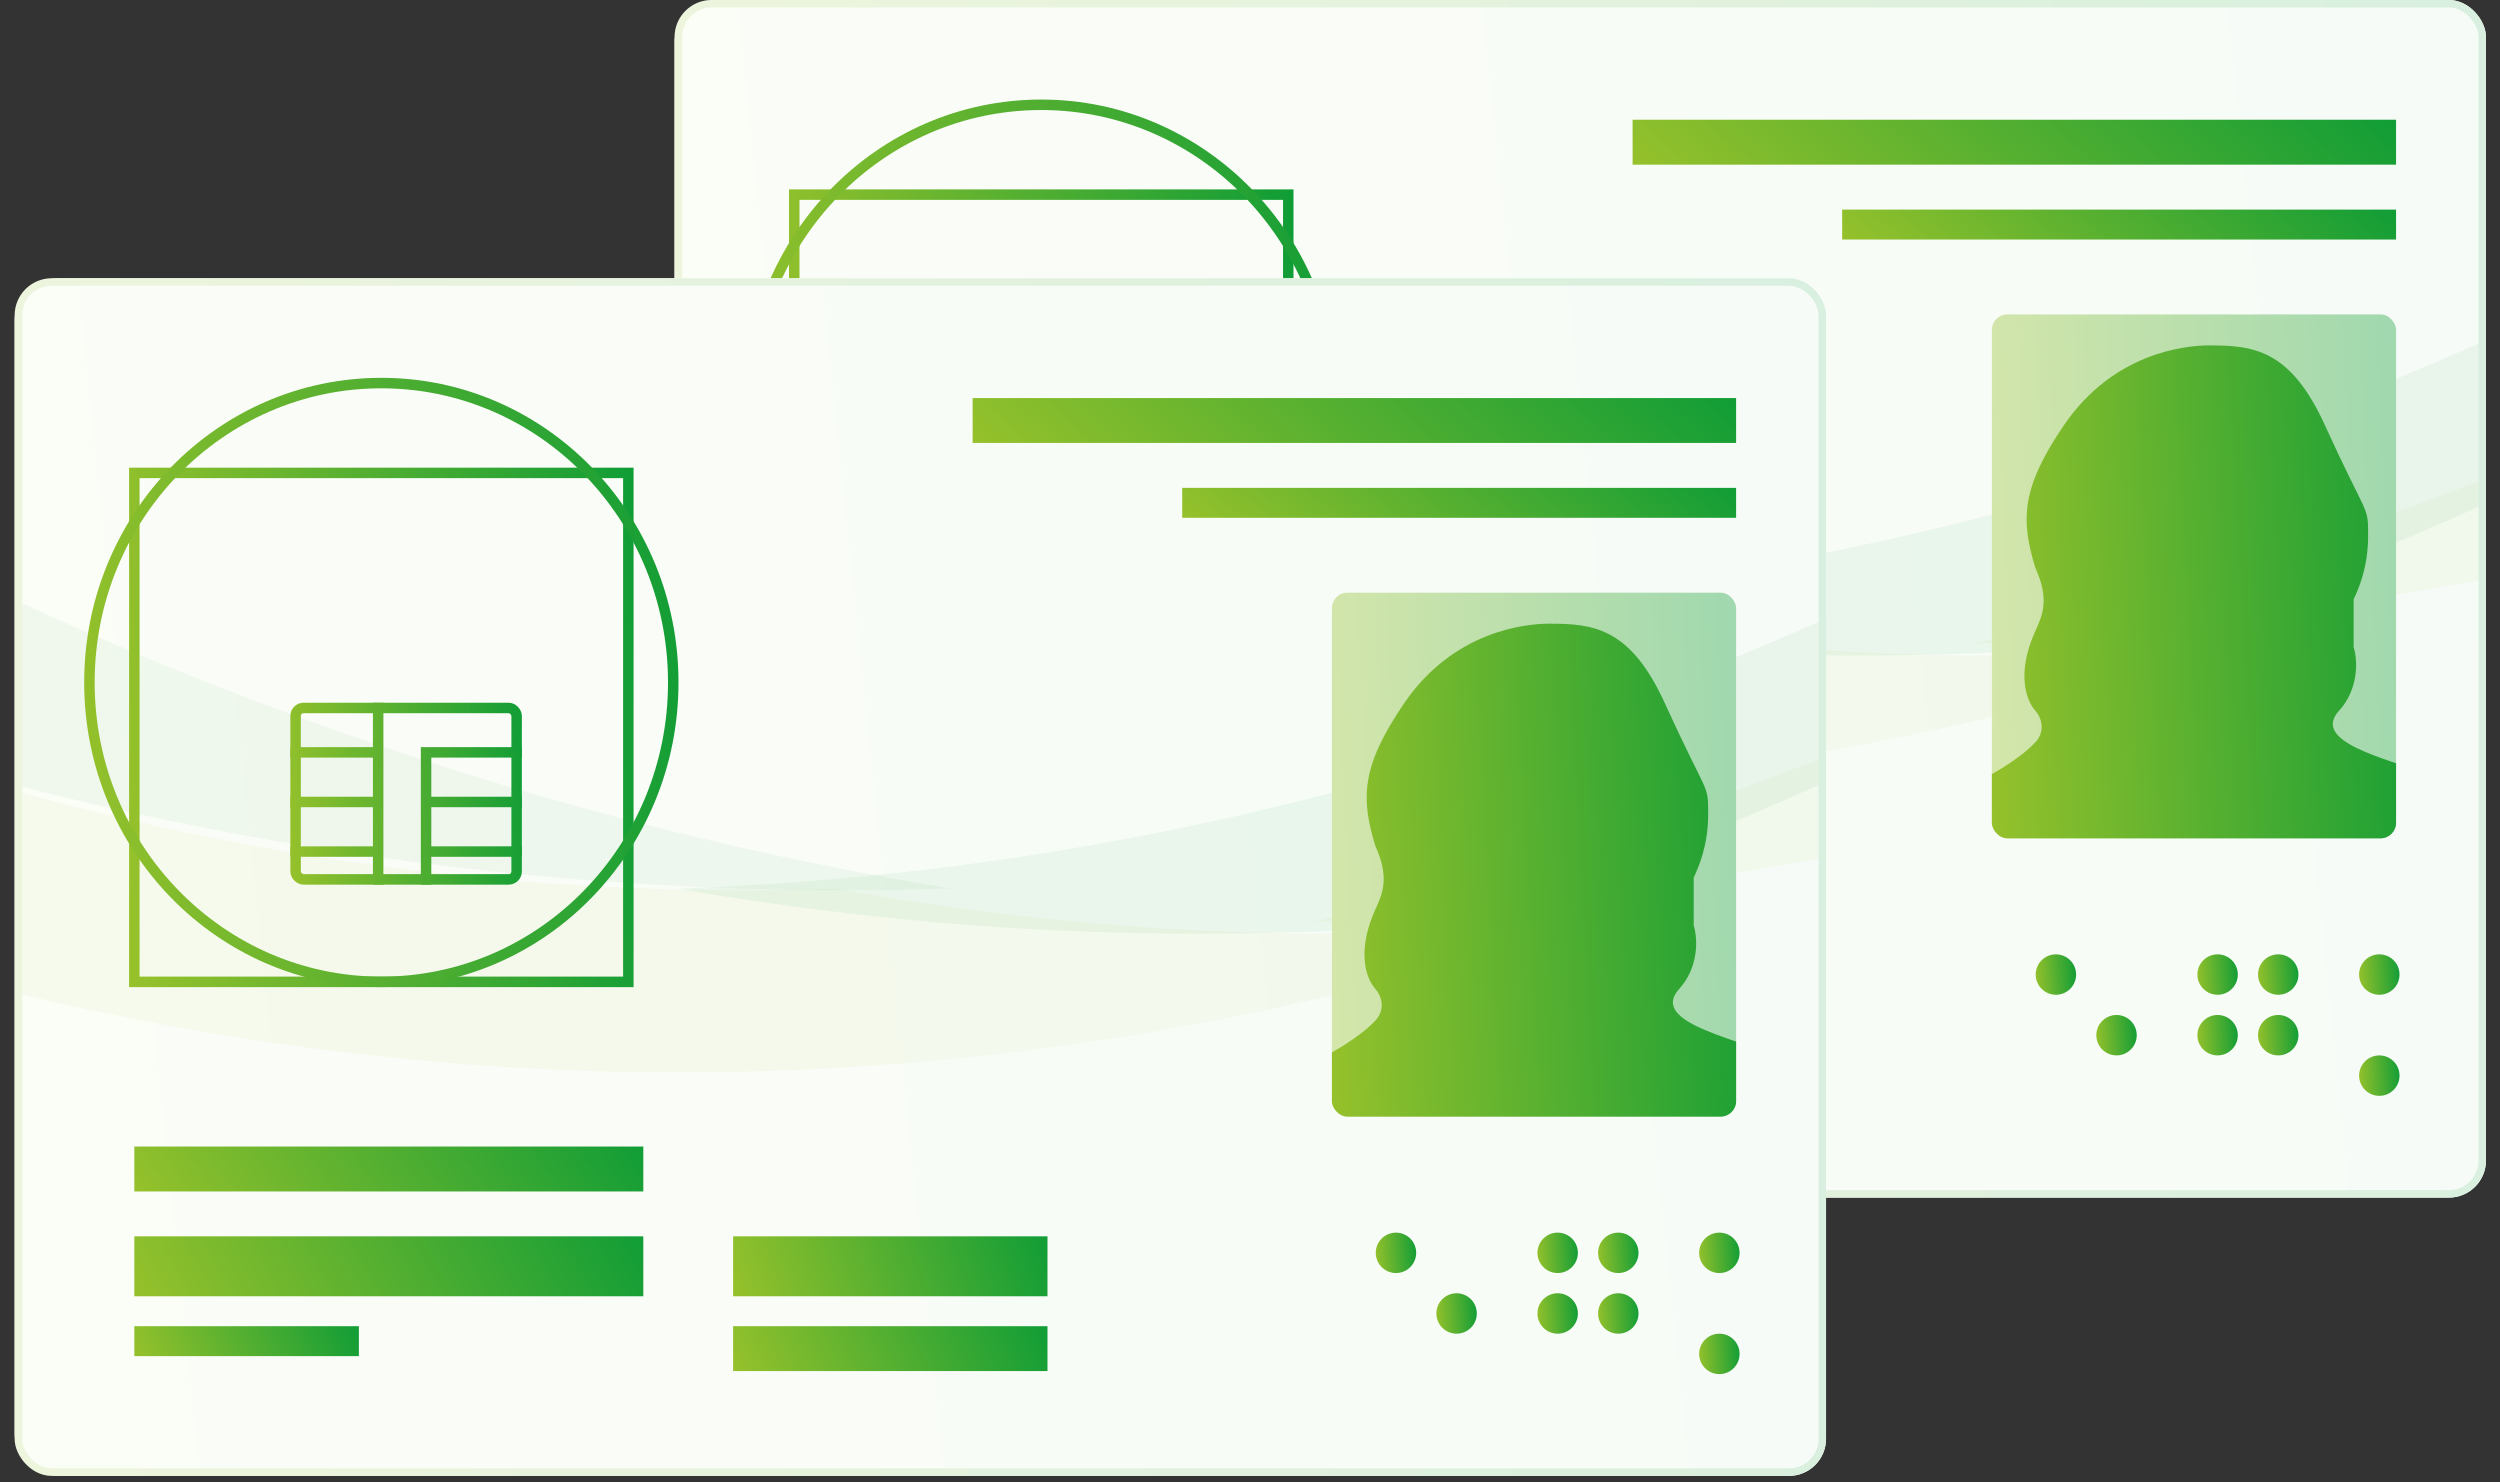
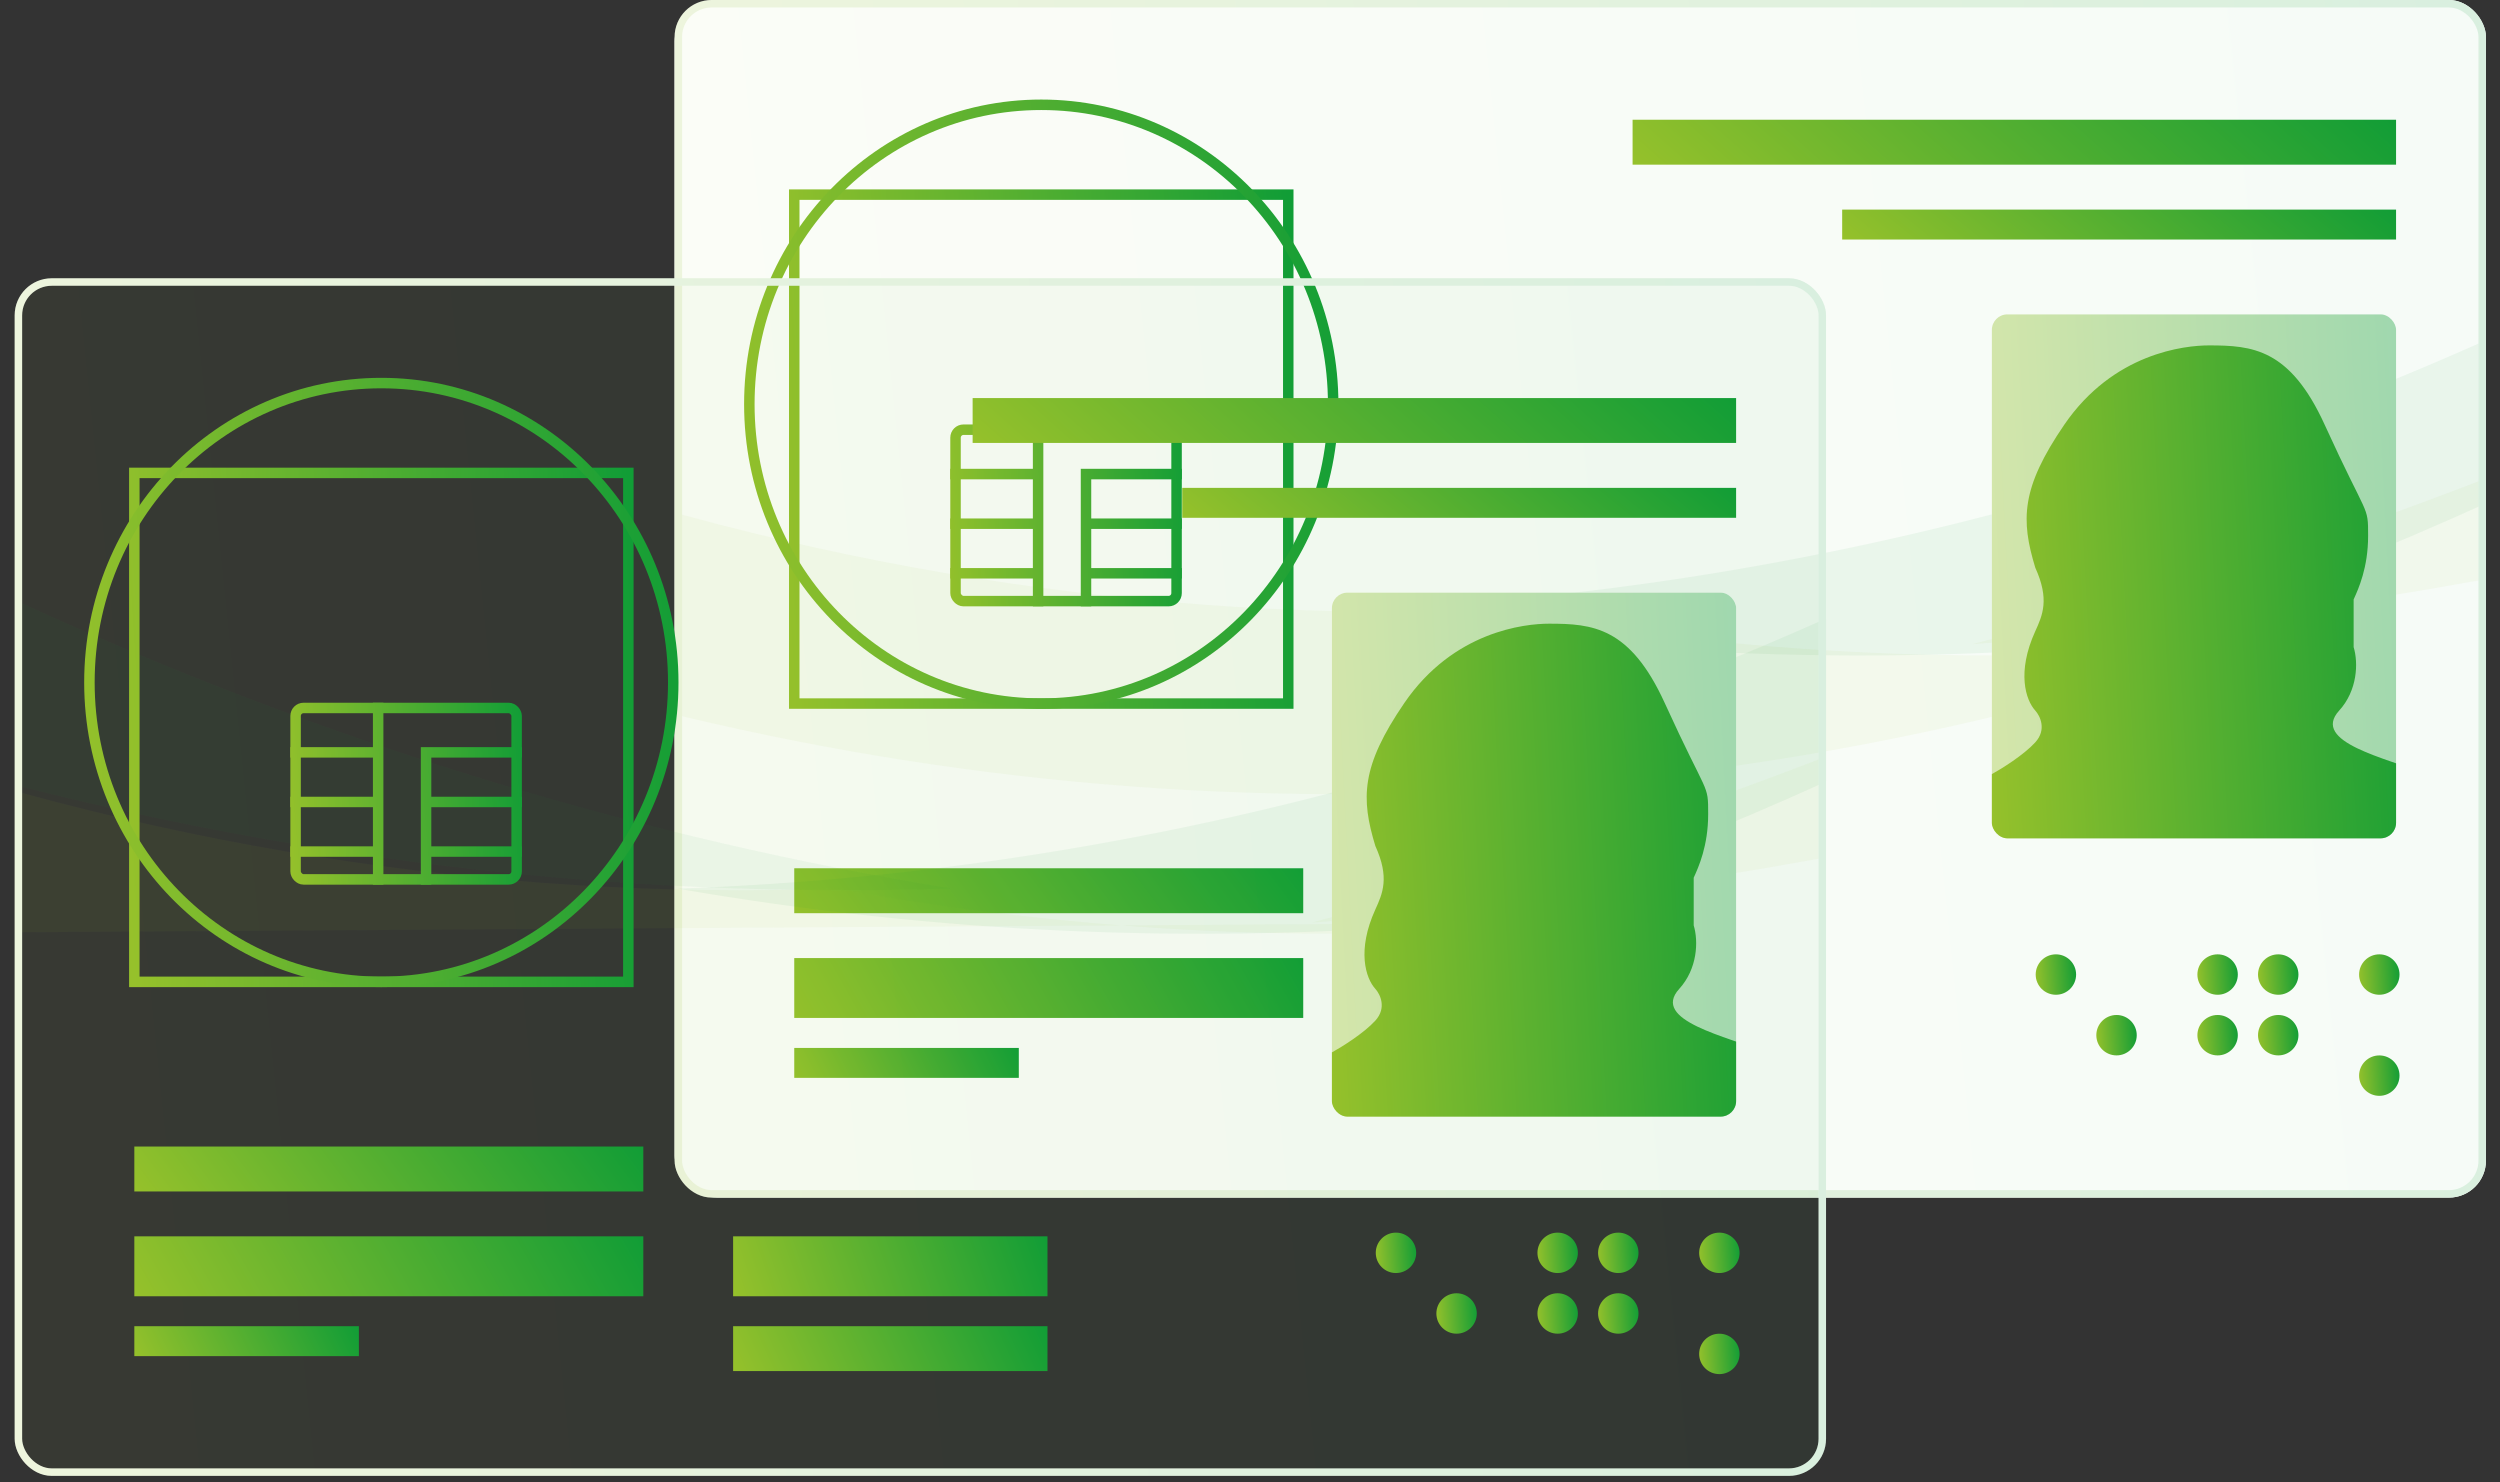
<svg xmlns="http://www.w3.org/2000/svg" width="167" height="99" viewBox="0 0 167 99" fill="none">
  <rect x="0" y="0" width="167" height="99" fill="#333333" stroke="none" />
  <g clip-path="url(#clip0_1342_37129)">
    <rect x="45.056" width="124" height="80" rx="2.888" fill="white" />
    <rect x="45.056" width="124" height="80" rx="2.888" fill="url(#paint0_linear_1342_37129)" fill-opacity="0.04" />
    <rect x="53.056" y="64" width="34" height="4" fill="url(#paint1_linear_1342_37129)" />
    <rect x="93.056" y="64" width="21" height="4" fill="url(#paint2_linear_1342_37129)" />
    <rect x="53.056" y="70" width="15" height="2" fill="url(#paint3_linear_1342_37129)" />
    <rect x="123.057" y="14" width="37" height="2" fill="url(#paint4_linear_1342_37129)" />
    <rect x="109.057" y="8" width="51" height="3" fill="url(#paint5_linear_1342_37129)" />
    <rect x="93.056" y="70" width="21" height="3" fill="url(#paint6_linear_1342_37129)" />
    <rect x="53.056" y="58" width="34" height="3" fill="url(#paint7_linear_1342_37129)" />
    <g opacity="0.5">
      <path d="M185.28 34.514L185.28 23.782C167.976 31.818 150.054 38.26 131.71 43.037C149.758 41.771 167.676 38.921 185.28 34.514Z" fill="#96C12B" fill-opacity="0.1" />
    </g>
    <g opacity="0.5">
      <path d="M150.014 43.035C133.31 44.538 116.538 43.779 99.944 40.769C76.716 41.586 53.521 37.888 31.057 29.787L31.057 43.776C70.193 56.39 110.965 56.135 150.014 43.035Z" fill="#96C12B" fill-opacity="0.1" />
    </g>
    <path d="M141.699 43.036C156.622 38.26 171.203 31.819 185.281 23.784L185.281 13C154.963 30.2 122.392 39.628 89.344 40.77C106.696 43.78 124.233 44.539 141.699 43.036Z" fill="#119D36" fill-opacity="0.06" />
    <g opacity="0.8">
-       <path d="M107.647 40.769C87.193 37.423 67.096 31.361 47.709 22.688C42.052 20.161 36.501 17.439 31.057 14.521L31.057 29.788C56.034 37.889 81.822 41.586 107.647 40.769Z" fill="#119D36" fill-opacity="0.06" />
-     </g>
+       </g>
    <g clip-path="url(#clip1_1342_37129)">
      <rect x="133.057" y="21" width="27" height="35" rx="1.037" fill="white" />
      <rect x="133.057" y="21" width="27" height="35" rx="1.037" fill="url(#paint8_linear_1342_37129)" fill-opacity="0.4" />
      <path d="M135.957 49.588C135.183 50.437 133.701 51.356 133.057 51.71V58.073H162.057V51.71C159.479 50.649 154.323 49.588 156.257 47.467C157.479 46.126 157.545 44.285 157.223 43.225V40.043L157.223 40.043C157.545 39.336 158.19 37.922 158.19 35.8C158.19 33.679 158.19 34.74 155.29 28.376C152.97 23.285 150.457 23.073 147.557 23.073C145.945 23.073 141.171 23.576 137.89 28.376C134.99 32.619 134.99 34.74 135.957 37.922C136.923 40.043 136.44 41.103 135.957 42.164C134.71 44.9 135.312 46.76 135.957 47.467C136.279 47.821 136.73 48.74 135.957 49.588Z" fill="url(#paint9_linear_1342_37129)" />
    </g>
    <rect x="63.829" y="28.703" width="14.766" height="11.452" rx="0.534" stroke="url(#paint10_linear_1342_37129)" stroke-width="0.7" />
    <path d="M69.345 28.354V40.505M72.545 40.505V31.668H78.945M72.545 34.982H78.945M72.545 38.296H78.945M63.479 31.668H69.345M63.479 34.982H69.345M63.479 38.296H69.345" stroke="url(#paint11_linear_1342_37129)" stroke-width="0.7" />
    <rect x="53.056" y="13" width="33" height="34" stroke="url(#paint12_linear_1342_37129)" stroke-width="0.7" />
    <ellipse cx="69.556" cy="27" rx="19.5" ry="20" stroke="url(#paint13_linear_1342_37129)" stroke-width="0.7" />
    <circle cx="137.334" cy="65.1" r="1.35" fill="url(#paint14_linear_1342_37129)" />
    <circle cx="148.136" cy="65.1" r="1.35" fill="url(#paint15_linear_1342_37129)" />
    <circle cx="148.136" cy="69.151" r="1.35" fill="url(#paint16_linear_1342_37129)" />
    <circle cx="141.384" cy="69.151" r="1.35" fill="url(#paint17_linear_1342_37129)" />
    <circle cx="152.186" cy="65.1" r="1.35" fill="url(#paint18_linear_1342_37129)" />
    <circle cx="152.186" cy="69.151" r="1.35" fill="url(#paint19_linear_1342_37129)" />
    <circle cx="158.938" cy="65.1" r="1.35" fill="url(#paint20_linear_1342_37129)" />
    <circle cx="158.938" cy="71.852" r="1.35" fill="url(#paint21_linear_1342_37129)" />
  </g>
  <rect x="45.312" y="0.25" width="120.5" height="79.5" rx="2.227" stroke="white" stroke-width="0.5" />
  <rect x="45.312" y="0.25" width="120.5" height="79.5" rx="2.227" stroke="url(#paint22_linear_1342_37129)" stroke-opacity="0.16" stroke-width="0.5" />
  <g clip-path="url(#clip2_1342_37129)">
-     <rect x="0.973" y="18.589" width="124" height="80" rx="2.888" fill="white" />
    <rect x="0.973" y="18.589" width="124" height="80" rx="2.888" fill="url(#paint23_linear_1342_37129)" fill-opacity="0.04" />
    <rect x="8.973" y="82.589" width="34" height="4" fill="url(#paint24_linear_1342_37129)" />
    <rect x="48.972" y="82.589" width="21" height="4" fill="url(#paint25_linear_1342_37129)" />
    <rect x="8.973" y="88.589" width="15" height="2" fill="url(#paint26_linear_1342_37129)" />
    <rect x="78.972" y="32.589" width="37" height="2" fill="url(#paint27_linear_1342_37129)" />
    <rect x="64.972" y="26.589" width="51" height="3" fill="url(#paint28_linear_1342_37129)" />
    <rect x="48.972" y="88.589" width="21" height="3" fill="url(#paint29_linear_1342_37129)" />
    <rect x="8.973" y="76.589" width="34" height="3" fill="url(#paint30_linear_1342_37129)" />
    <g opacity="0.5">
      <path d="M141.196 53.103L141.196 42.371C123.892 50.407 105.97 56.848 87.626 61.626C105.674 60.36 123.592 57.51 141.196 53.103Z" fill="#96C12B" fill-opacity="0.1" />
    </g>
    <g opacity="0.5">
-       <path d="M105.93 61.623C89.226 63.127 72.454 62.367 55.86 59.358C32.632 60.175 9.437 56.477 -13.027 48.376L-13.027 62.365C26.109 74.978 66.881 74.724 105.93 61.623Z" fill="#96C12B" fill-opacity="0.1" />
+       <path d="M105.93 61.623C89.226 63.127 72.454 62.367 55.86 59.358C32.632 60.175 9.437 56.477 -13.027 48.376L-13.027 62.365Z" fill="#96C12B" fill-opacity="0.1" />
    </g>
    <path d="M97.615 61.625C112.538 56.849 127.119 50.408 141.197 42.373L141.197 31.589C110.879 48.789 78.308 58.217 45.26 59.359C62.612 62.369 80.149 63.128 97.615 61.625Z" fill="#119D36" fill-opacity="0.06" />
    <g opacity="0.8">
      <path d="M63.563 59.358C43.109 56.012 23.012 49.95 3.625 41.277C-2.032 38.75 -7.583 36.028 -13.027 33.11L-13.027 48.377C11.95 56.478 37.738 60.175 63.563 59.358Z" fill="#119D36" fill-opacity="0.06" />
    </g>
    <g clip-path="url(#clip3_1342_37129)">
      <rect x="88.972" y="39.589" width="27" height="35" rx="1.037" fill="white" />
      <rect x="88.972" y="39.589" width="27" height="35" rx="1.037" fill="url(#paint31_linear_1342_37129)" fill-opacity="0.4" />
      <path d="M91.873 68.177C91.099 69.026 89.617 69.945 88.972 70.299V76.662H117.973V70.298C115.395 69.238 110.239 68.177 112.173 66.056C113.395 64.714 113.461 62.874 113.139 61.814V58.632L113.139 58.632C113.461 57.925 114.106 56.511 114.106 54.389C114.106 52.268 114.106 53.329 111.206 46.965C108.886 41.874 106.373 41.662 103.473 41.662C101.861 41.662 97.087 42.165 93.806 46.965C90.906 51.208 90.906 53.329 91.873 56.511C92.839 58.632 92.356 59.692 91.873 60.753C90.626 63.489 91.228 65.349 91.873 66.056C92.195 66.41 92.646 67.329 91.873 68.177Z" fill="url(#paint32_linear_1342_37129)" />
    </g>
    <rect x="19.745" y="47.292" width="14.766" height="11.452" rx="0.534" stroke="url(#paint33_linear_1342_37129)" stroke-width="0.7" />
    <path d="M25.261 46.942V59.094M28.461 59.094V50.257H34.861M28.461 53.571H34.861M28.461 56.885H34.861M19.395 50.257H25.261M19.395 53.571H25.261M19.395 56.885H25.261" stroke="url(#paint34_linear_1342_37129)" stroke-width="0.7" />
    <rect x="8.973" y="31.589" width="33" height="34" stroke="url(#paint35_linear_1342_37129)" stroke-width="0.7" />
    <ellipse cx="25.473" cy="45.589" rx="19.5" ry="20" stroke="url(#paint36_linear_1342_37129)" stroke-width="0.7" />
    <circle cx="93.251" cy="83.689" r="1.35" fill="url(#paint37_linear_1342_37129)" />
    <circle cx="104.052" cy="83.689" r="1.35" fill="url(#paint38_linear_1342_37129)" />
    <circle cx="104.052" cy="87.74" r="1.35" fill="url(#paint39_linear_1342_37129)" />
    <circle cx="97.3" cy="87.74" r="1.35" fill="url(#paint40_linear_1342_37129)" />
    <circle cx="108.102" cy="83.689" r="1.35" fill="url(#paint41_linear_1342_37129)" />
    <circle cx="108.102" cy="87.74" r="1.35" fill="url(#paint42_linear_1342_37129)" />
    <circle cx="114.854" cy="83.689" r="1.35" fill="url(#paint43_linear_1342_37129)" />
    <circle cx="114.854" cy="90.441" r="1.35" fill="url(#paint44_linear_1342_37129)" />
  </g>
  <rect x="1.229" y="18.839" width="120.5" height="79.5" rx="2.227" stroke="white" stroke-width="0.5" />
  <rect x="1.229" y="18.839" width="120.5" height="79.5" rx="2.227" stroke="url(#paint45_linear_1342_37129)" stroke-opacity="0.16" stroke-width="0.5" />
  <defs>
    <linearGradient id="paint0_linear_1342_37129" x1="45.056" y1="80" x2="175.889" y2="66.574" gradientUnits="userSpaceOnUse">
      <stop stop-color="#96C12B" />
      <stop offset="1" stop-color="#119D36" />
    </linearGradient>
    <linearGradient id="paint1_linear_1342_37129" x1="53.056" y1="68" x2="80.588" y2="52.506" gradientUnits="userSpaceOnUse">
      <stop stop-color="#96C12B" />
      <stop offset="1" stop-color="#119D36" />
    </linearGradient>
    <linearGradient id="paint2_linear_1342_37129" x1="93.056" y1="68" x2="113.033" y2="61.056" gradientUnits="userSpaceOnUse">
      <stop stop-color="#96C12B" />
      <stop offset="1" stop-color="#119D36" />
    </linearGradient>
    <linearGradient id="paint3_linear_1342_37129" x1="53.056" y1="72" x2="65.886" y2="65.629" gradientUnits="userSpaceOnUse">
      <stop stop-color="#96C12B" />
      <stop offset="1" stop-color="#119D36" />
    </linearGradient>
    <linearGradient id="paint4_linear_1342_37129" x1="123.057" y1="16" x2="138.835" y2="-3.326" gradientUnits="userSpaceOnUse">
      <stop stop-color="#96C12B" />
      <stop offset="1" stop-color="#119D36" />
    </linearGradient>
    <linearGradient id="paint5_linear_1342_37129" x1="109.057" y1="11" x2="133.044" y2="-15.999" gradientUnits="userSpaceOnUse">
      <stop stop-color="#96C12B" />
      <stop offset="1" stop-color="#119D36" />
    </linearGradient>
    <linearGradient id="paint6_linear_1342_37129" x1="93.056" y1="73" x2="111.488" y2="64.458" gradientUnits="userSpaceOnUse">
      <stop stop-color="#96C12B" />
      <stop offset="1" stop-color="#119D36" />
    </linearGradient>
    <linearGradient id="paint7_linear_1342_37129" x1="53.056" y1="61" x2="76.249" y2="43.597" gradientUnits="userSpaceOnUse">
      <stop stop-color="#96C12B" />
      <stop offset="1" stop-color="#119D36" />
    </linearGradient>
    <linearGradient id="paint8_linear_1342_37129" x1="133.057" y1="56" x2="161.769" y2="54.533" gradientUnits="userSpaceOnUse">
      <stop stop-color="#96C12B" />
      <stop offset="1" stop-color="#119D36" />
    </linearGradient>
    <linearGradient id="paint9_linear_1342_37129" x1="133.057" y1="58.073" x2="163.884" y2="56.382" gradientUnits="userSpaceOnUse">
      <stop stop-color="#96C12B" />
      <stop offset="1" stop-color="#119D36" />
    </linearGradient>
    <linearGradient id="paint10_linear_1342_37129" x1="63.479" y1="40.505" x2="79.853" y2="39.126" gradientUnits="userSpaceOnUse">
      <stop stop-color="#96C12B" />
      <stop offset="1" stop-color="#119D36" />
    </linearGradient>
    <linearGradient id="paint11_linear_1342_37129" x1="63.479" y1="40.505" x2="79.853" y2="39.126" gradientUnits="userSpaceOnUse">
      <stop stop-color="#96C12B" />
      <stop offset="1" stop-color="#119D36" />
    </linearGradient>
    <linearGradient id="paint12_linear_1342_37129" x1="53.056" y1="47" x2="88.097" y2="44.748" gradientUnits="userSpaceOnUse">
      <stop stop-color="#96C12B" />
      <stop offset="1" stop-color="#119D36" />
    </linearGradient>
    <linearGradient id="paint13_linear_1342_37129" x1="50.056" y1="47" x2="91.466" y2="44.327" gradientUnits="userSpaceOnUse">
      <stop stop-color="#96C12B" />
      <stop offset="1" stop-color="#119D36" />
    </linearGradient>
    <linearGradient id="paint14_linear_1342_37129" x1="135.984" y1="66.45" x2="138.851" y2="66.261" gradientUnits="userSpaceOnUse">
      <stop stop-color="#96C12B" />
      <stop offset="1" stop-color="#119D36" />
    </linearGradient>
    <linearGradient id="paint15_linear_1342_37129" x1="146.786" y1="66.45" x2="149.653" y2="66.261" gradientUnits="userSpaceOnUse">
      <stop stop-color="#96C12B" />
      <stop offset="1" stop-color="#119D36" />
    </linearGradient>
    <linearGradient id="paint16_linear_1342_37129" x1="146.786" y1="70.501" x2="149.653" y2="70.311" gradientUnits="userSpaceOnUse">
      <stop stop-color="#96C12B" />
      <stop offset="1" stop-color="#119D36" />
    </linearGradient>
    <linearGradient id="paint17_linear_1342_37129" x1="140.034" y1="70.501" x2="142.901" y2="70.311" gradientUnits="userSpaceOnUse">
      <stop stop-color="#96C12B" />
      <stop offset="1" stop-color="#119D36" />
    </linearGradient>
    <linearGradient id="paint18_linear_1342_37129" x1="150.836" y1="66.45" x2="153.702" y2="66.261" gradientUnits="userSpaceOnUse">
      <stop stop-color="#96C12B" />
      <stop offset="1" stop-color="#119D36" />
    </linearGradient>
    <linearGradient id="paint19_linear_1342_37129" x1="150.836" y1="70.501" x2="153.702" y2="70.311" gradientUnits="userSpaceOnUse">
      <stop stop-color="#96C12B" />
      <stop offset="1" stop-color="#119D36" />
    </linearGradient>
    <linearGradient id="paint20_linear_1342_37129" x1="157.588" y1="66.45" x2="160.454" y2="66.261" gradientUnits="userSpaceOnUse">
      <stop stop-color="#96C12B" />
      <stop offset="1" stop-color="#119D36" />
    </linearGradient>
    <linearGradient id="paint21_linear_1342_37129" x1="157.588" y1="73.202" x2="160.454" y2="73.013" gradientUnits="userSpaceOnUse">
      <stop stop-color="#96C12B" />
      <stop offset="1" stop-color="#119D36" />
    </linearGradient>
    <linearGradient id="paint22_linear_1342_37129" x1="45.062" y1="80" x2="172.793" y2="67.209" gradientUnits="userSpaceOnUse">
      <stop stop-color="#96C12B" />
      <stop offset="1" stop-color="#119D36" />
    </linearGradient>
    <linearGradient id="paint23_linear_1342_37129" x1="0.973" y1="98.589" x2="131.805" y2="85.162" gradientUnits="userSpaceOnUse">
      <stop stop-color="#96C12B" />
      <stop offset="1" stop-color="#119D36" />
    </linearGradient>
    <linearGradient id="paint24_linear_1342_37129" x1="8.973" y1="86.589" x2="36.504" y2="71.095" gradientUnits="userSpaceOnUse">
      <stop stop-color="#96C12B" />
      <stop offset="1" stop-color="#119D36" />
    </linearGradient>
    <linearGradient id="paint25_linear_1342_37129" x1="48.972" y1="86.589" x2="68.949" y2="79.645" gradientUnits="userSpaceOnUse">
      <stop stop-color="#96C12B" />
      <stop offset="1" stop-color="#119D36" />
    </linearGradient>
    <linearGradient id="paint26_linear_1342_37129" x1="8.973" y1="90.589" x2="21.802" y2="84.218" gradientUnits="userSpaceOnUse">
      <stop stop-color="#96C12B" />
      <stop offset="1" stop-color="#119D36" />
    </linearGradient>
    <linearGradient id="paint27_linear_1342_37129" x1="78.972" y1="34.589" x2="94.751" y2="15.263" gradientUnits="userSpaceOnUse">
      <stop stop-color="#96C12B" />
      <stop offset="1" stop-color="#119D36" />
    </linearGradient>
    <linearGradient id="paint28_linear_1342_37129" x1="64.972" y1="29.589" x2="88.96" y2="2.59" gradientUnits="userSpaceOnUse">
      <stop stop-color="#96C12B" />
      <stop offset="1" stop-color="#119D36" />
    </linearGradient>
    <linearGradient id="paint29_linear_1342_37129" x1="48.972" y1="91.589" x2="67.404" y2="83.047" gradientUnits="userSpaceOnUse">
      <stop stop-color="#96C12B" />
      <stop offset="1" stop-color="#119D36" />
    </linearGradient>
    <linearGradient id="paint30_linear_1342_37129" x1="8.973" y1="79.589" x2="32.165" y2="62.186" gradientUnits="userSpaceOnUse">
      <stop stop-color="#96C12B" />
      <stop offset="1" stop-color="#119D36" />
    </linearGradient>
    <linearGradient id="paint31_linear_1342_37129" x1="88.972" y1="74.589" x2="117.685" y2="73.122" gradientUnits="userSpaceOnUse">
      <stop stop-color="#96C12B" />
      <stop offset="1" stop-color="#119D36" />
    </linearGradient>
    <linearGradient id="paint32_linear_1342_37129" x1="88.972" y1="76.662" x2="119.8" y2="74.971" gradientUnits="userSpaceOnUse">
      <stop stop-color="#96C12B" />
      <stop offset="1" stop-color="#119D36" />
    </linearGradient>
    <linearGradient id="paint33_linear_1342_37129" x1="19.395" y1="59.094" x2="35.769" y2="57.715" gradientUnits="userSpaceOnUse">
      <stop stop-color="#96C12B" />
      <stop offset="1" stop-color="#119D36" />
    </linearGradient>
    <linearGradient id="paint34_linear_1342_37129" x1="19.395" y1="59.094" x2="35.769" y2="57.715" gradientUnits="userSpaceOnUse">
      <stop stop-color="#96C12B" />
      <stop offset="1" stop-color="#119D36" />
    </linearGradient>
    <linearGradient id="paint35_linear_1342_37129" x1="8.973" y1="65.589" x2="44.013" y2="63.337" gradientUnits="userSpaceOnUse">
      <stop stop-color="#96C12B" />
      <stop offset="1" stop-color="#119D36" />
    </linearGradient>
    <linearGradient id="paint36_linear_1342_37129" x1="5.973" y1="65.589" x2="47.382" y2="62.916" gradientUnits="userSpaceOnUse">
      <stop stop-color="#96C12B" />
      <stop offset="1" stop-color="#119D36" />
    </linearGradient>
    <linearGradient id="paint37_linear_1342_37129" x1="91.9" y1="85.039" x2="94.767" y2="84.85" gradientUnits="userSpaceOnUse">
      <stop stop-color="#96C12B" />
      <stop offset="1" stop-color="#119D36" />
    </linearGradient>
    <linearGradient id="paint38_linear_1342_37129" x1="102.702" y1="85.039" x2="105.569" y2="84.85" gradientUnits="userSpaceOnUse">
      <stop stop-color="#96C12B" />
      <stop offset="1" stop-color="#119D36" />
    </linearGradient>
    <linearGradient id="paint39_linear_1342_37129" x1="102.702" y1="89.09" x2="105.569" y2="88.9" gradientUnits="userSpaceOnUse">
      <stop stop-color="#96C12B" />
      <stop offset="1" stop-color="#119D36" />
    </linearGradient>
    <linearGradient id="paint40_linear_1342_37129" x1="95.95" y1="89.09" x2="98.817" y2="88.9" gradientUnits="userSpaceOnUse">
      <stop stop-color="#96C12B" />
      <stop offset="1" stop-color="#119D36" />
    </linearGradient>
    <linearGradient id="paint41_linear_1342_37129" x1="106.752" y1="85.039" x2="109.618" y2="84.85" gradientUnits="userSpaceOnUse">
      <stop stop-color="#96C12B" />
      <stop offset="1" stop-color="#119D36" />
    </linearGradient>
    <linearGradient id="paint42_linear_1342_37129" x1="106.752" y1="89.09" x2="109.618" y2="88.9" gradientUnits="userSpaceOnUse">
      <stop stop-color="#96C12B" />
      <stop offset="1" stop-color="#119D36" />
    </linearGradient>
    <linearGradient id="paint43_linear_1342_37129" x1="113.504" y1="85.039" x2="116.37" y2="84.85" gradientUnits="userSpaceOnUse">
      <stop stop-color="#96C12B" />
      <stop offset="1" stop-color="#119D36" />
    </linearGradient>
    <linearGradient id="paint44_linear_1342_37129" x1="113.504" y1="91.791" x2="116.37" y2="91.601" gradientUnits="userSpaceOnUse">
      <stop stop-color="#96C12B" />
      <stop offset="1" stop-color="#119D36" />
    </linearGradient>
    <linearGradient id="paint45_linear_1342_37129" x1="0.979" y1="98.589" x2="128.709" y2="85.798" gradientUnits="userSpaceOnUse">
      <stop stop-color="#96C12B" />
      <stop offset="1" stop-color="#119D36" />
    </linearGradient>
    <clipPath id="clip0_1342_37129">
      <rect x="45.062" width="121" height="80" rx="2.477" fill="white" />
    </clipPath>
    <clipPath id="clip1_1342_37129">
      <rect x="133.057" y="21" width="27" height="35" rx="1.037" fill="white" />
    </clipPath>
    <clipPath id="clip2_1342_37129">
      <rect x="0.979" y="18.589" width="121" height="80" rx="2.477" fill="white" />
    </clipPath>
    <clipPath id="clip3_1342_37129">
      <rect x="88.972" y="39.589" width="27" height="35" rx="1.037" fill="white" />
    </clipPath>
  </defs>
</svg>